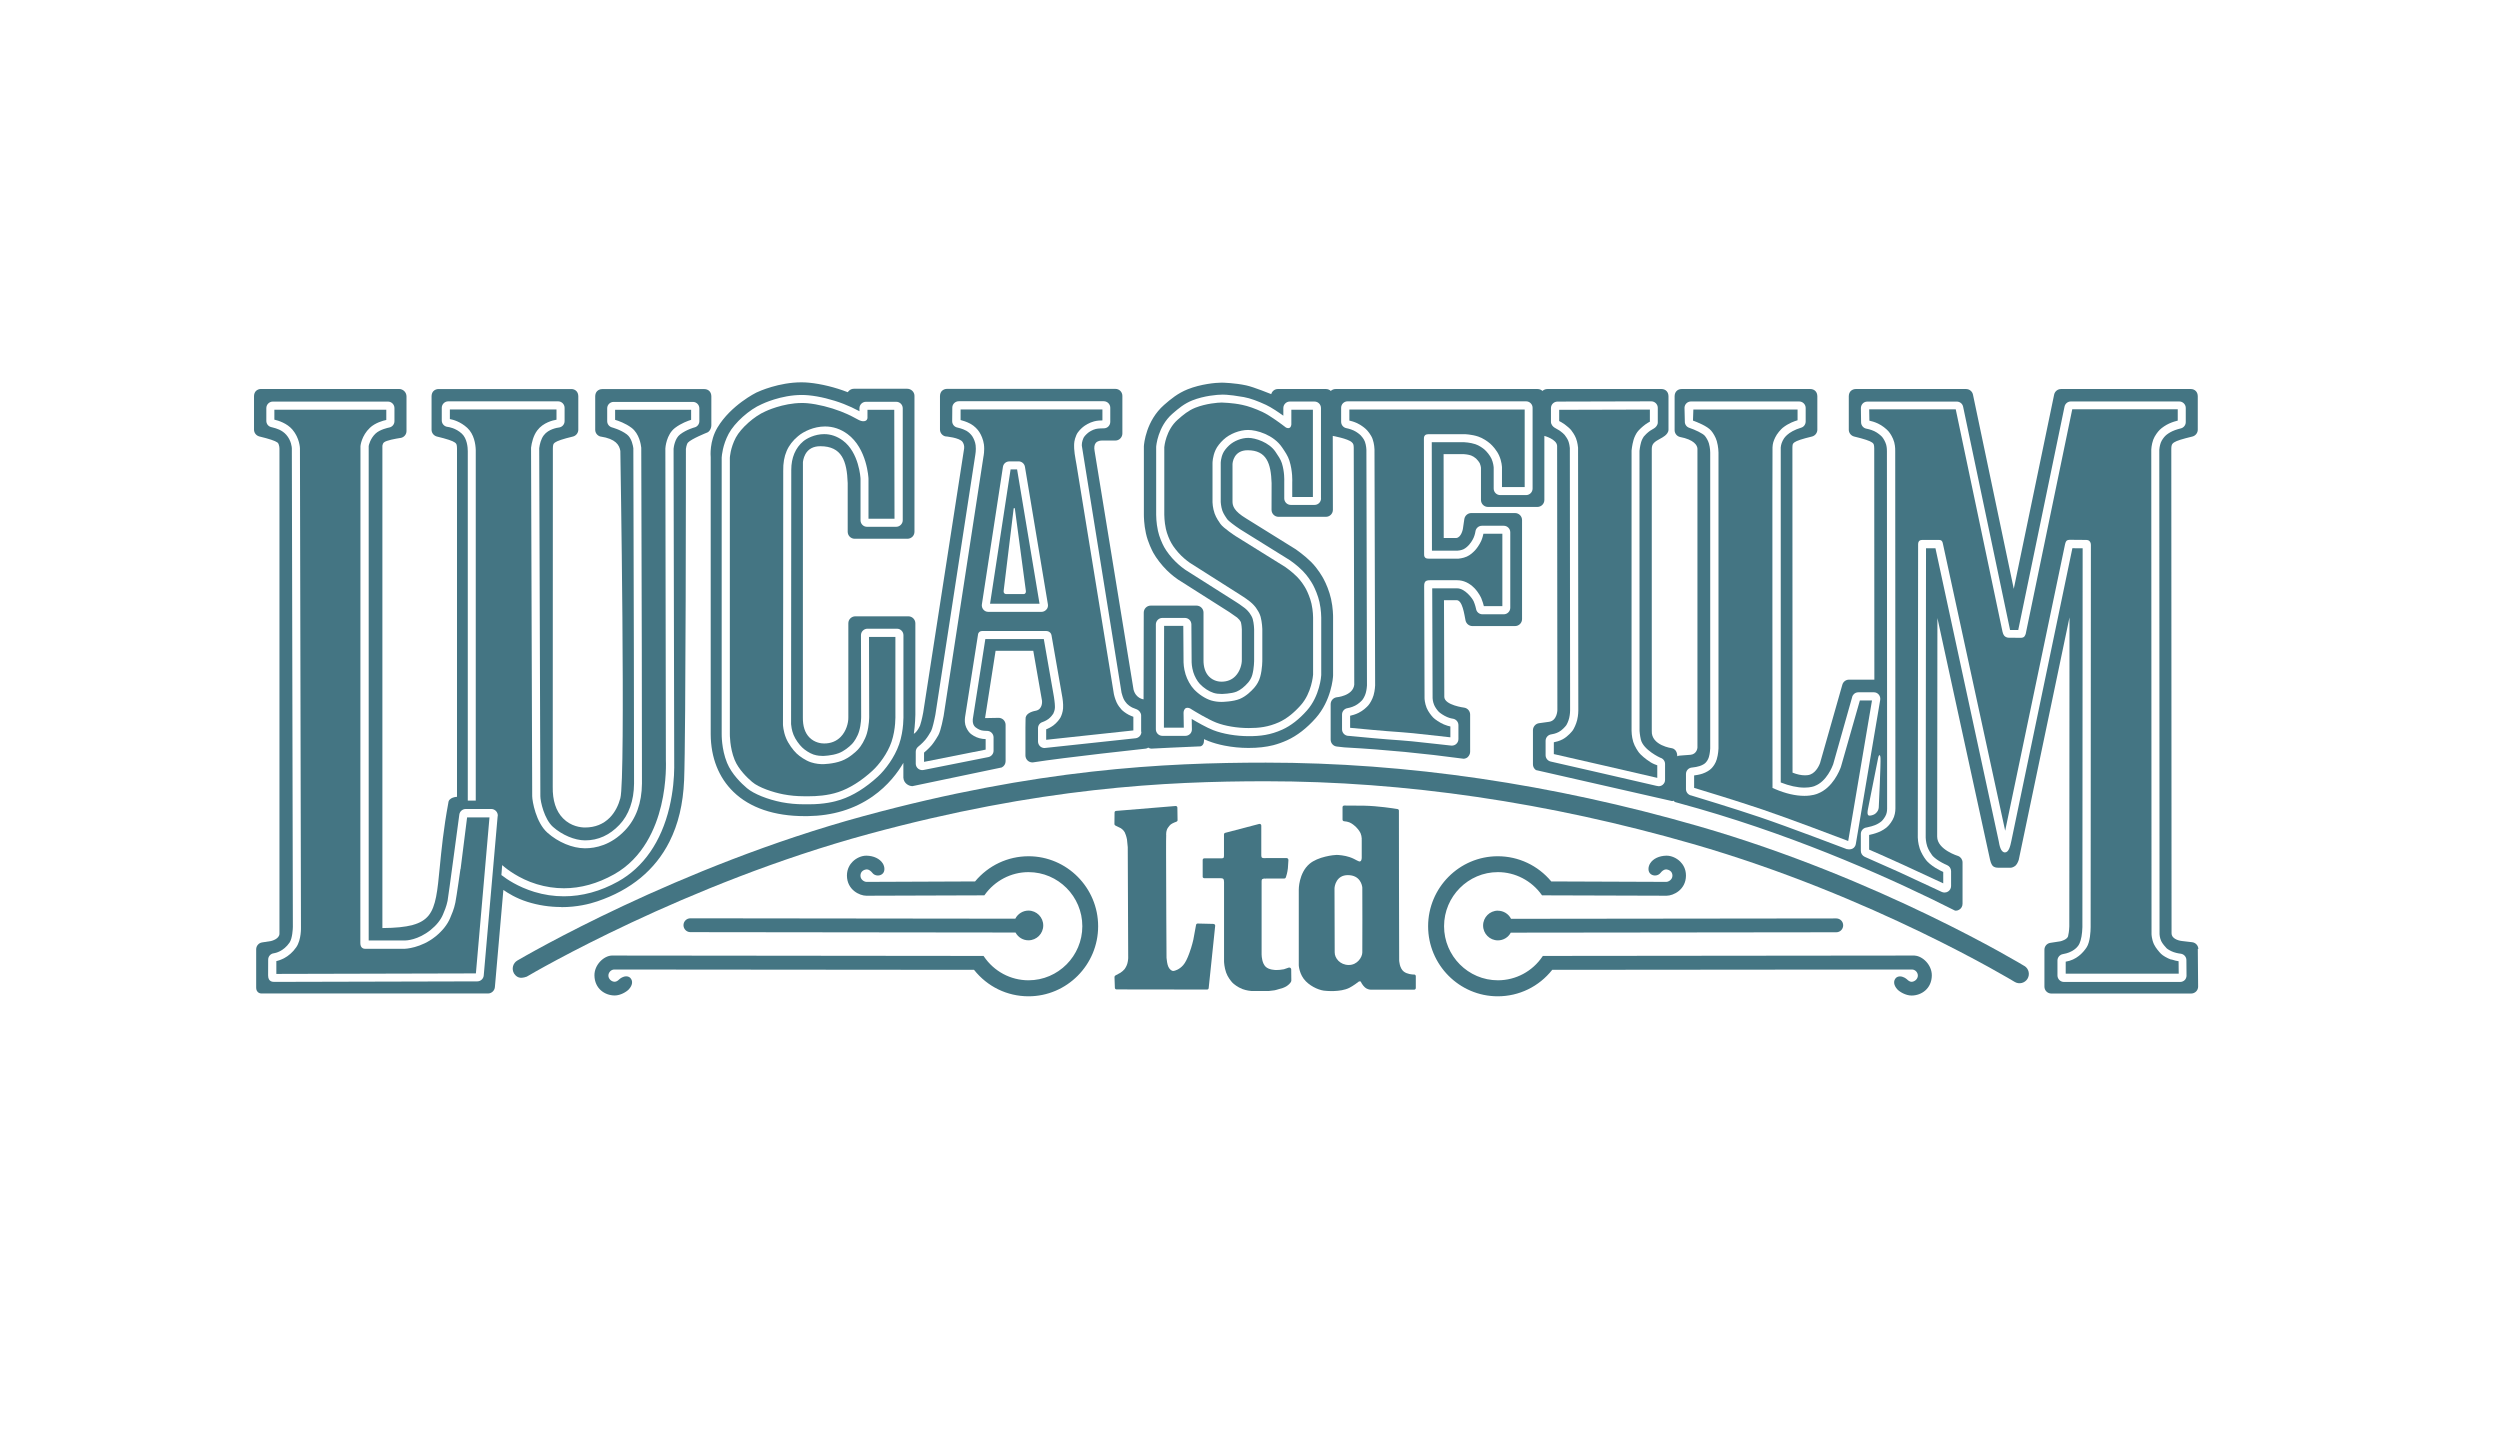
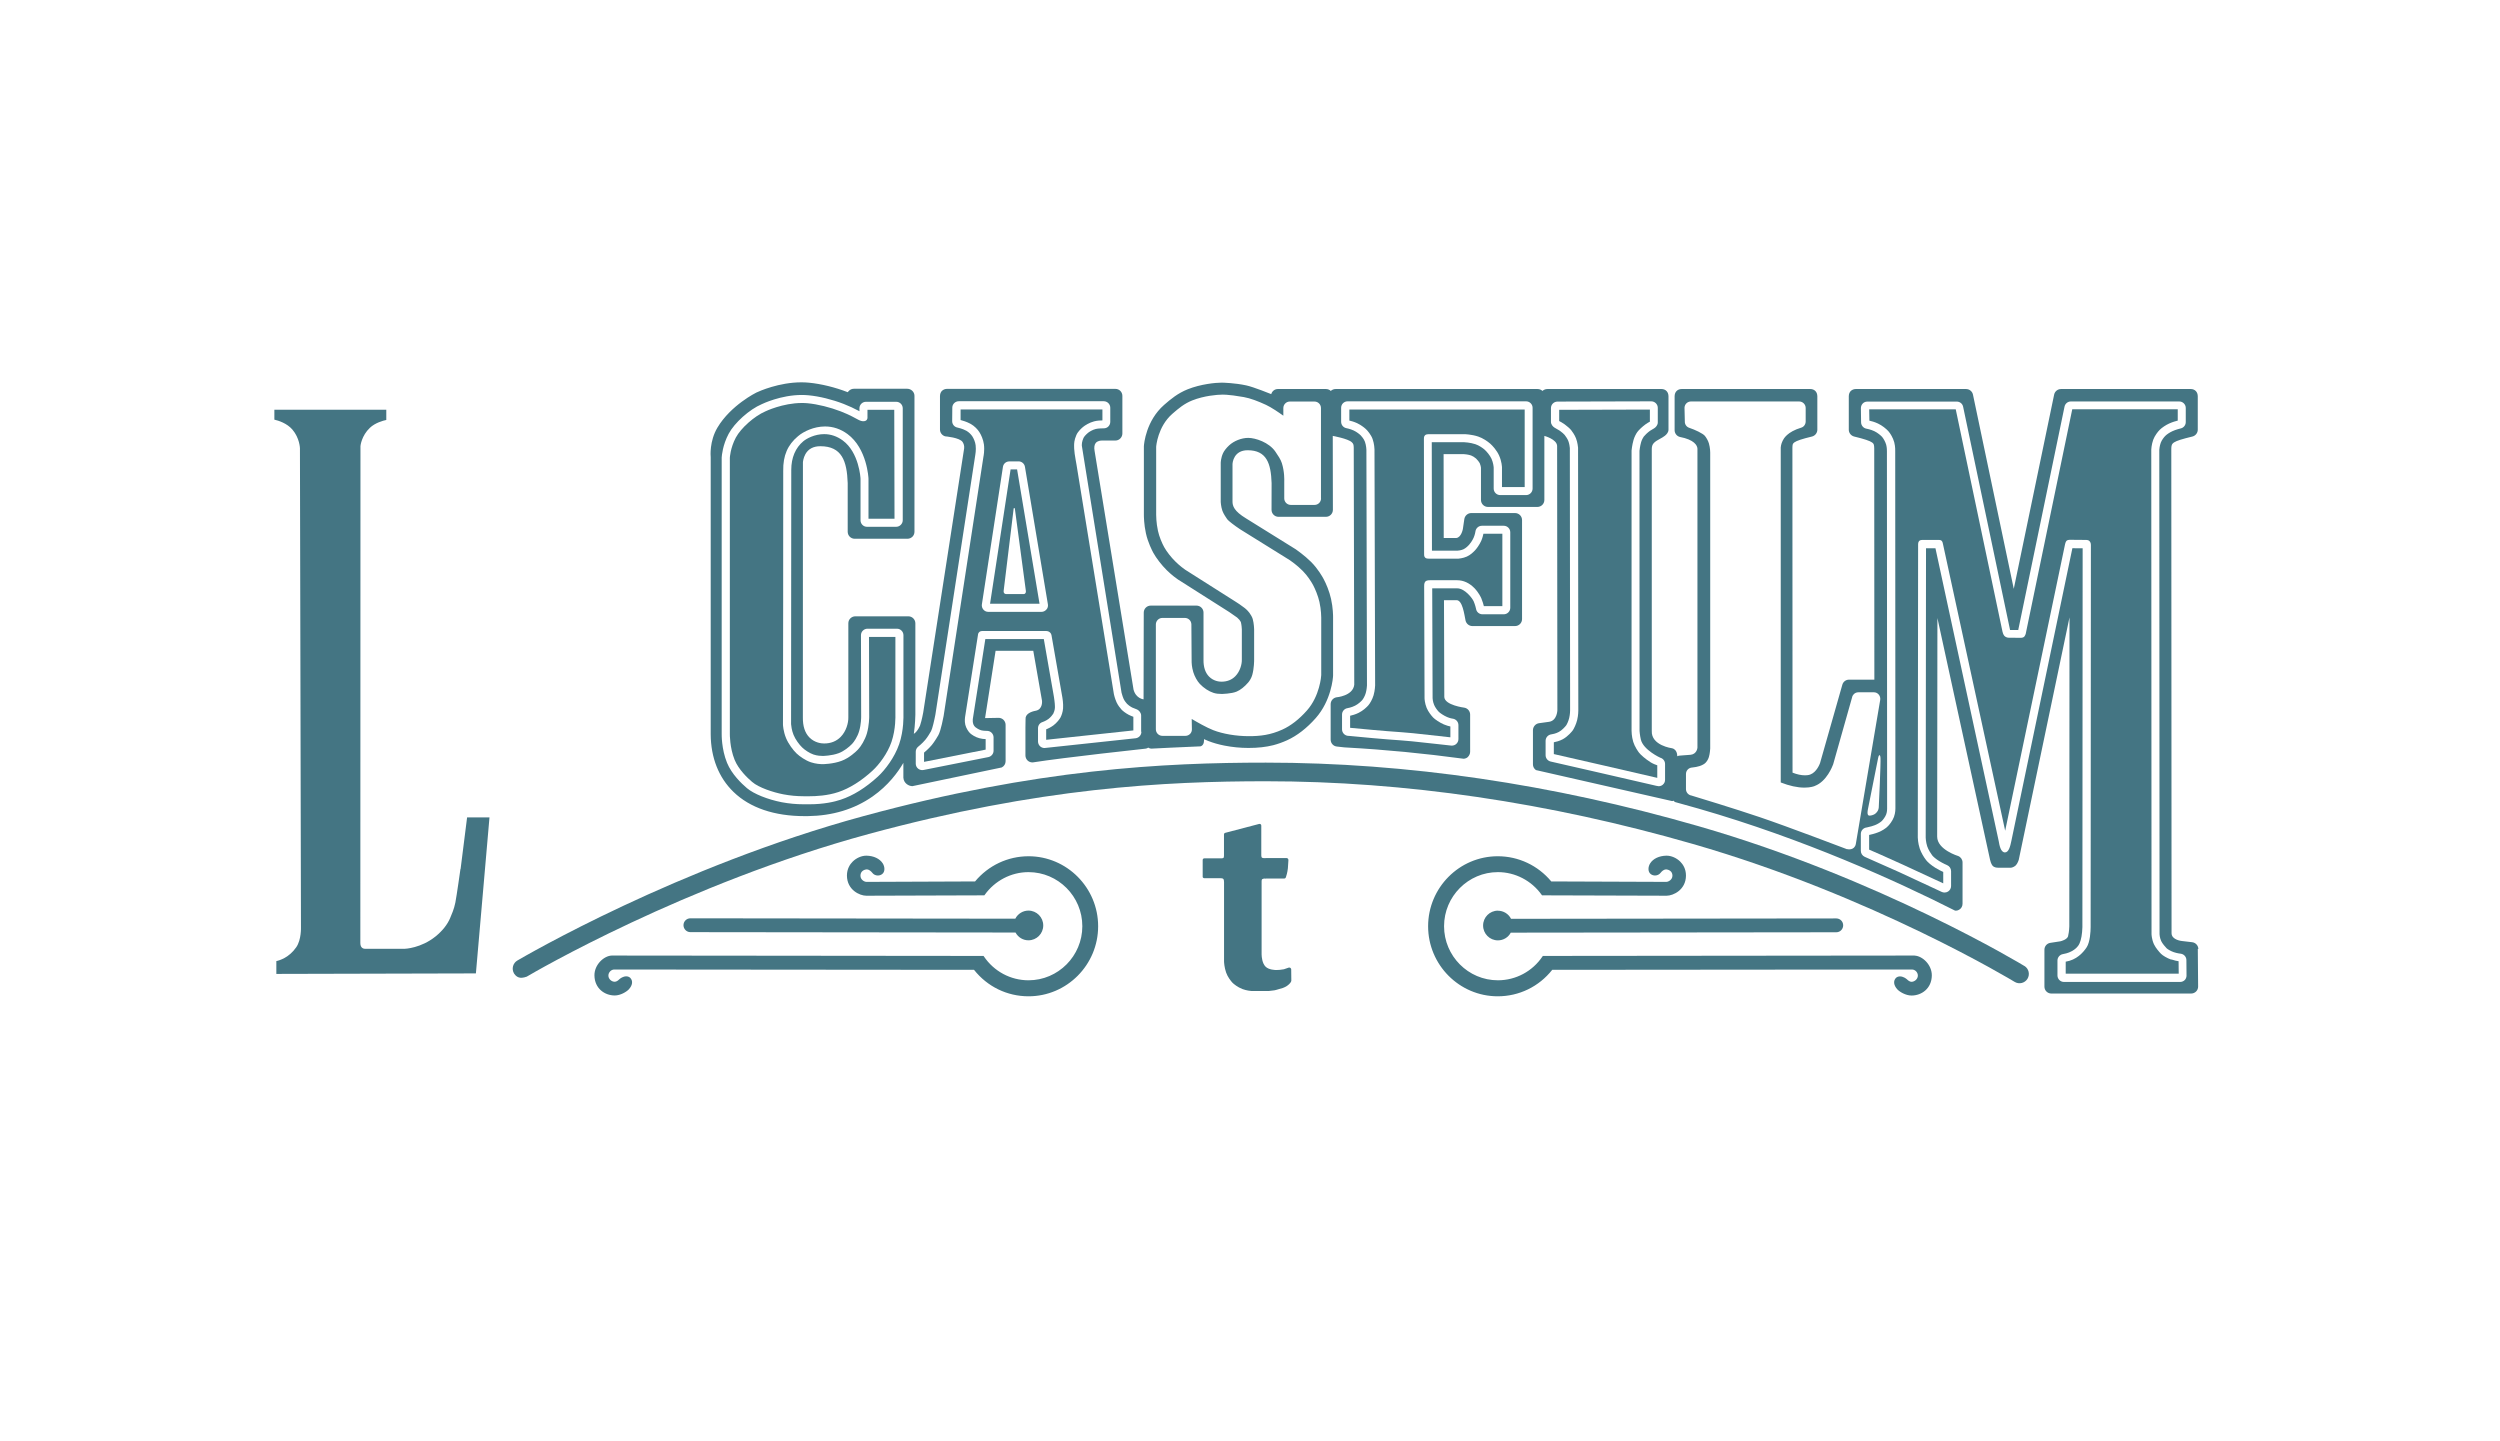
<svg xmlns="http://www.w3.org/2000/svg" viewBox="0 0 392 226">
  <defs>
    <style>.cls-1{fill:none;}.cls-2{fill:#447583;}</style>
  </defs>
  <g id="BACKGROUND">
    <rect class="cls-1" width="392" height="226" />
  </g>
  <g id="COLOR">
    <g id="_x31_495503_x5F_LG002">
-       <path class="cls-2" d="M88.02,142.24c2.44,0,4.41-.49,5.64-.91,5.27-1.78,9.08-4.93,11.31-9.35,1.39-2.76,2.14-5.91,2.3-9.65.28-6.85.28-51.29.28-51.95,0,0,.09-.72.32-.98.53-.58,2.92-1.54,2.92-1.54.47-.13.75-.7.75-1.19v-4.52c0-.32-.11-.63-.3-.82-.2-.21-.49-.32-.78-.32h-16.05c-.29,0-.58.12-.78.32-.19.19-.3.49-.3.82v5.24c0,.49.33.92.81,1.06h.02s.02,0,.02,0c2.37.36,2.94,1.33,3.09,2.26,0,0,.86,51.4,0,54.45,0,0,0,0,0,0,0,0,0,0,0,0-.28,1.06-.81,2.18-1.64,3.03-1.01,1.03-2.32,1.56-3.89,1.56-.62,0-2.19-.14-3.46-1.44-1.11-1.13-1.65-2.8-1.61-4.96h0c0-.42,0-9.56.02-50.82,0-1.31,0-2.24,0-2.24.02-.52.04-.7.32-.9.38-.27,1.21-.55,2.86-.95h0s0,0,0,0c.47-.13.81-.57.81-1.06v-5.24c0-.32-.11-.63-.3-.82-.2-.21-.49-.32-.78-.32h-20.85c-.29,0-.58.12-.78.32-.19.19-.3.49-.3.82v5.24c0,.49.33.92.81,1.06h0s0,0,0,0c1.65.4,2.48.68,2.86.95.28.2.3.38.32.9v54.65s-1.31.04-1.36.95c-.76,4.1-1.08,7.4-1.34,10.06-.36,3.72-.59,6.17-1.76,7.61-1.12,1.37-3.16,1.93-7.24,1.96v-75.63c.03-.21.1-.37.23-.51.4-.35,1.82-.58,2.59-.71h.05c.53-.1.91-.55.91-1.08v-5.43c0-.64-.52-1.17-1.17-1.17h-21.66c-.29,0-.58.12-.78.32-.19.19-.3.49-.3.82v5.24c0,.49.33.92.81,1.06h0s0,0,0,0c1.65.4,2.47.68,2.86.95.32.23.32.98.32.98,0,.29,0,75.34,0,76.03,0,.84-1.23,1.14-1.31,1.16,0,0-1.06.17-1.4.22-.52.07-.92.51-.94,1.05h0v5.95c0,.21,0,.53.25.78.23.23.52.23.68.23h35.41c.57,0,1.04-.44,1.09-1l1.33-15.24c.71.5,2.02,1.32,3.77,1.87,1.71.54,3.49.81,5.29.81ZM78.03,127.99l-2.18,24.96c-.04.52-.49.93-1.01.93l-31.78.08c-.27,0-1.02.02-1.02-1.02,0,0,.01-2.47.01-2.47,0-.52.39-.95.91-1,.24-.04,1.48-.28,2.44-1.67.45-.66.52-2.2.52-2.48l-.16-75.03c0-.12-.08-1.22-.87-2.11-.68-.77-1.55-1-2.13-1.15l-.27-.07c-.44-.12-.73-.51-.73-.97v-.43c0-.59,0-1.57,0-1.57,0-.27.11-.53.3-.72.19-.19.45-.3.72-.3h18.05c.56,0,1.02.46,1.02,1.02v2.05c0,.5-.36.92-.84,1-.14.03-1.42.29-2.12.94-.83.78-1.07,1.84-1.08,1.96,0,.1,0,25.71,0,47.51v30.02s4.82,0,5.67,0c.2,0,2.06-.05,4.05-1.66.92-.74,1.57-1.56,1.93-2.42l.04-.1c.13-.29.51-1.18.68-2.04.11-.55,1.82-13.38,1.84-13.51.06-.51.5-.89,1.01-.89h4.01c.28,0,.56.13.75.34.19.21.29.49.26.77ZM78.73,137.29l-.11-.08.12-1.56.37.31c.22.18,2.2,1.82,5.06,2.68,1.41.43,2.84.64,4.26.64,2.62,0,5.26-.73,7.85-2.18,4.58-2.56,6.55-7.28,7.39-10.79.91-3.8.74-7.07.74-7.11h0s-.08-48.88-.08-48.88h0s0,0,0,0c0-.09.14-2.18,1.52-3.23.96-.73,2.06-1.12,2.52-1.26v-1.57h-11.92v1.57c.48.14,1.63.53,2.59,1.26,1.19.91,1.46,2.61,1.51,3.11h0v.02c.06,15.68.13,51.14.11,52.64-.03,3.04-.92,5.51-2.65,7.33-2.21,2.33-4.63,2.82-6.27,2.82h-.05c-1.93-.01-4.17-.95-5.85-2.44-1.8-1.6-2.38-4.93-2.39-5.73l-.18-54.62h0s0-.02,0-.02c.1-.78.35-1.89.98-2.72.92-1.23,2.46-1.58,3.01-1.67v-1.61h-16.72v1.51c.5.09,1.66.4,2.73,1.38,1.07.99,1.3,2.54,1.33,3.47h0v54.98s-1.25,0-1.25,0v-54.81c0-.57-.11-1.97-.93-2.73-.97-.9-2.1-1.05-2.22-1.06-.53-.05-.93-.49-.93-1.01v-1.98c0-.56.46-1.02,1.02-1.02h17.22c.56,0,1.02.46,1.02,1.02v2.08c0,.53-.4.96-.92,1.01-.16.02-1.6.22-2.34,1.21-.45.59-.64,1.42-.72,2.02l.18,54.58c0,.84.62,3.59,1.97,4.8,1.44,1.28,3.41,2.11,5.02,2.12h.05c2.02,0,3.82-.82,5.35-2.43,1.48-1.56,2.28-3.79,2.3-6.47.01-1.47-.05-36.87-.11-52.59h0c-.05-.36-.25-1.58-1.01-2.16-1-.76-2.32-1.09-2.33-1.1-.45-.12-.76-.52-.76-.98v-2.01c0-.56.45-1.01,1.01-1.01h12.43c.56,0,1.01.46,1.01,1.01v2.01c0,.46-.31.87-.76.98-.01,0-1.26.33-2.26,1.1-.81.61-.99,1.95-1.02,2.24v1.15c.04,18.18.1,48.7.1,48.87-.01,1.45-.16,3.7-.76,6.24-1.28,5.37-4.06,9.38-8.04,11.6-2.77,1.54-5.63,2.32-8.5,2.32-1.57,0-3.12-.23-4.63-.69-2.62-.8-4.4-2.05-5.05-2.56Z" />
      <path class="cls-2" d="M344.7,148.82c0-.55-.42-1.02-.97-1.08l-1.61-.19s-1.62-.15-1.62-1.23l-.04-75.95c.03-.91.04-1.13,3.34-1.93h0s0,0,0,0c.47-.13.81-.57.81-1.06v-5.24c0-.32-.11-.63-.3-.82-.2-.21-.49-.32-.78-.32h-20.36c-.52,0-.97.36-1.08.87,0,0-4.69,22.56-6.33,30.46-1.65-7.84-6.35-30.22-6.4-30.46-.11-.51-.56-.87-1.08-.87h-17.31c-.29,0-.58.12-.78.32-.19.19-.3.49-.3.82v5.24c0,.49.33.92.81,1.06h0s0,0,0,0c1.65.4,2.48.68,2.86.95.28.2.3.38.32.9v.08c0,.58.02,32.56.02,36.2h-3.96c-.49-.01-.93.32-1.06.79-.03.12-3.4,11.94-3.5,12.3-.06.16-.53,1.41-1.52,1.78h-.01s-.01.01-.01.01c0,0-.28.12-.82.12-.59,0-1.25-.14-1.95-.42,0-3.69-.02-50.02-.02-50.78,0-.05,0-.09,0-.14.01-.51.03-.66.3-.86.38-.27,1.19-.54,2.8-.93h0s0,0,0,0c.47-.13.81-.57.81-1.06v-5.24c0-.32-.11-.63-.3-.82-.2-.21-.49-.32-.78-.32h-20.22c-.29,0-.58.11-.78.32-.19.19-.3.49-.3.82v5.31c0,.49.33.93.81,1.06h0s0,0,0,0c2.27.43,2.75,1.33,2.77,1.85v46.87c0,.13-.14,1.02-1.07,1.12l-1.71.13c-.13.01-.26.04-.39.1,0,0,.07-1.03-.8-1.25,0,0-3.31-.42-3.19-2.73v-44.23c.02-.8.37-1.07,1.44-1.65.08-.05,1.18-.55,1.18-1.34v-5.24c0-.32-.11-.63-.3-.82-.2-.21-.49-.32-.78-.32h-17.92c-.28,0-.56.11-.76.3-.2-.19-.47-.3-.76-.3h-31.68c-.28,0-.55.11-.75.3-.2-.19-.47-.3-.75-.3h-7.56c-.49,0-.9.34-1.03.8-.01,0-2.74-1.12-3.92-1.37-1.82-.39-3.59-.42-3.79-.43h-.07c-.94,0-3.26.22-5.32,1.04-1.54.62-2.64,1.52-3.71,2.46-2.81,2.47-3.14,6.07-3.16,6.48h0v10.73c0,.24.01,1.51.32,2.91.31,1.43.97,2.7,1.16,3.06.47.85,1.3,1.93,2.12,2.74.79.78,1.57,1.33,1.79,1.48l.07.04h.02s0,.01,0,.01c.33.21,7.79,4.94,7.92,5.03.06.04.75.52,1.22.85l.36.36.02.03c.17.24.21.33.21.34.1.38.15.94.15,1.13,0,.07,0,3.13,0,4.73h0c.02.76-.29,1.86-1.01,2.6-.56.58-1.3.87-2.19.87-.35,0-1.23-.08-1.94-.8-.6-.61-.89-1.51-.87-2.66h0c0-.71,0-7.31,0-7.38,0-.6-.5-1.09-1.1-1.09h-7.17c-.61,0-1.1.49-1.1,1.1l-.03,13.6s-1.19-.11-1.57-1.52c-.34-2.13-6-36.79-6.11-37.44-.1-.56-.03-.98.19-1.25.28-.33.77-.37.96-.37.05,0,2.1,0,2.11,0,.28,0,.55-.11.75-.3.22-.21.35-.5.35-.8v-5.9c0-.61-.48-1.1-1.09-1.1h-26.43c-.29,0-.58.12-.78.32-.19.19-.3.49-.3.82v5.24c0,.49.33.92.81,1.06,0,0,2.33.19,2.75.91.16.27.27.54.23.97l-6.42,41.43c-.18.99-.43,1.89-.49,2.02,0,0-.37.94-.98,1.32.21-1.42.24-2.93.24-3.01v-14.32c0-.6-.49-1.1-1.1-1.1h-8.31c-.3,0-.57.12-.78.32-.21.21-.32.48-.32.78v14.74c.02.9-.34,2.19-1.2,3.07-.67.68-1.54,1.03-2.6,1.03-.41,0-1.46-.09-2.3-.94-.71-.72-1.05-1.78-1.03-3.15h0c0-.64.01-39.98.01-39.98,0-.07.05-.69.39-1.3.46-.82,1.25-1.24,2.34-1.24,3.37,0,4.17,2.31,4.29,5.78v.08s0,7.55,0,7.55c0,.61.49,1.1,1.1,1.1h8.27c.29,0,.57-.12.78-.32.21-.21.32-.49.32-.78v-21.32c0-.6-.52-1.1-1.13-1.1h-8.38c-.62,0-.95.54-.95.54h0c-1.97-.77-4.18-1.31-6.06-1.49-.39-.04-.79-.06-1.19-.06-3.54,0-6.62,1.39-7.07,1.6,0,0-4.02,1.97-6.12,5.51-1.26,2.13-1.07,4.45-1.05,4.64v43.4s0,.04,0,.04c.02,3.66,1.25,6.78,3.57,9.03,2.56,2.49,6.41,3.8,11.13,3.8.09,0,.49,0,.52,0,3.89-.05,7.31-1.09,10.16-3.08,2.47-1.73,3.99-3.82,4.83-5.27v2.33c.07.91.88,1.32,1.42,1.32.05,0,14-2.93,14-2.93.38-.19.61-.56.61-.98v-5.7c0-.29-.12-.58-.33-.79-.21-.2-.48-.31-.76-.31-.01,0-2.05.05-2.13.04.16-1.05,1.65-10.55,1.65-10.55h5.91c.29,1.63,1.31,7.5,1.37,7.83,0,0,.16,1.36-1,1.57-.72.13-1.66.5-1.58,1.34l-.02,1.31v4.35c0,.31.13.61.36.82.2.18.45.27.72.28h.06c5.01-.79,17.7-2.16,17.7-2.16.16-.02.3-.07.41-.16.19.1.33.16.47.16,0,0,5.44-.28,7.72-.36,0,0,.56-.09.56-.91,0,0,0-.09,0-.22.27.13.5.22.7.3.74.29,1.58.53,2.49.71,1.21.24,2.52.37,3.77.37,1.51,0,2.75-.14,3.9-.43.72-.19,1.43-.44,2.16-.77,1.58-.72,3.09-1.89,4.5-3.48,2.42-2.73,2.72-6.29,2.72-6.7,0-.2,0-9.14,0-9.14,0-.14,0-1.43-.32-2.85-.26-1.18-.77-2.39-1.17-3.13-.19-.35-.88-1.59-1.96-2.67-1.03-1.03-2.39-1.97-2.39-1.97t-7.8-4.85c-1.89-1.14-2.14-1.96-2.13-2.68v-5.81c0-.26.19-2.2,2.37-2.2,2.98,0,3.66,2.06,3.76,5.15,0,.33-.01,4.04-.01,4.19,0,.61.49,1.1,1.1,1.1h7.42c.61,0,1.1-.49,1.1-1.1l-.02-11.59s2.38.43,2.98.99c.25.24.3.36.31.89l.08,37.14c-.21,1.77-2.79,1.97-2.79,1.97-.52.09-.91.54-.91,1.08v5.55c0,.57.42,1.04.98,1.09l1.16.13.32.02c6.15.34,12.11.92,18.36,1.76,0,0,.38.03.69-.27.22-.22.36-.51.36-.82v-5.83c0-.55-.4-1.01-.94-1.09,0,0-3.02-.38-3.11-1.65,0-.43-.05-15.2-.05-15.2.79,0,1.8,0,1.95,0,.96-.03,1.23,2.24,1.43,3.19.11.5.56.87,1.07.87h6.69c.61,0,1.1-.49,1.1-1.09v-15.53c0-.61-.49-1.1-1.1-1.1h-6.86c-.54,0-1.01.41-1.09.94l-.23,1.57s-.24,1.31-1.02,1.4h-1.98c0-3.69-.02-11.44-.02-13.15h3.16c.2.01.7.06,1.15.21.19.06.57.29.78.48.15.13.49.55.59.76.12.28.17.57.18.69v5.04c0,.61.49,1.1,1.1,1.1h7.74c.61,0,1.1-.49,1.1-1.1v-10.04s1.96.52,2,1.57v.06c0,.45.04,41.34.04,41.37,0,0-.02,1.63-1.29,1.83l-1.59.22c-.53.07-.94.54-.95,1.08v5.36c-.01.36.17.7.47.91,0,0,21.32,4.86,21.34,4.86.09,0,.17-.02.24-.06.06.09.14.16.23.21l.06.02c1.31.36,2.5.69,3.65,1.02,16.48,4.75,30.93,11.3,40.14,15.96,0,0,.26.14.72-.13.33-.19.51-.55.51-.93v-6.46c0-.44-.26-.84-.67-1.01,0,0-3.31-.99-3.31-3.05s.02-22.77.04-34.27c2.39,10.98,8.19,37.58,8.25,37.88.02.11.16.68.4.96.22.26.61.31.89.31.04,0,1.99,0,1.99,0,.04,0,.43-.06.74-.35.29-.27.48-.87.48-.87,0,0,5.65-27,7.96-38.03,0,13.87-.03,47.94-.03,48.46-.02.66-.13,1.32-.2,1.56-.17.5-1.06.74-1.21.77h0c-.1.01-.42.06-1.56.24-.54.08-.93.54-.93,1.08v5.77c-.01.61.48,1.1,1.09,1.1h21.91c.29,0,.58-.12.78-.32.21-.21.32-.48.32-.77t-.05-5.91ZM140.97,116.73c-.69,2.01-2.16,3.98-3.32,5.04-1.92,1.76-3.88,2.98-5.82,3.62-.98.33-2.63.72-4.93.72,0,0-.69,0-.9,0-1.15,0-2.3-.11-3.42-.32-2.21-.43-4.4-1.31-5.46-2.21-.85-.72-2.39-2.19-3.12-3.97-.89-2.18-.84-4.5-.84-4.52v-43.35s0,0,0,0h0c.02-.31.15-1.95,1.09-3.72.92-1.73,3.25-3.82,5.2-4.65.12-.06,3-1.44,6.27-1.44.35,0,.7.02,1.04.05,1.72.16,3.74.66,5.54,1.36.82.32,1.64.7,2.46,1.14v-.46c0-.56.46-1.02,1.02-1.02h4.75c.56,0,1.01.45,1.02,1.01v17.57c0,.27-.12.53-.31.72-.19.19-.45.3-.72.3h-4.58c-.56,0-1.01-.46-1.01-1.02v-6.49c0-.17-.23-4.15-2.79-6.03-.89-.65-1.87-.99-2.91-.99-1.51,0-2.76.7-3.26,1.11-1.24,1.03-1.9,2.58-1.9,4.5l-.03,39.87c.02.22.09.95.39,1.68.29.72.9,1.54,1.35,1.97.4.39,1.15.9,1.78,1.11.6.2,1.17.22,1.47.22.01,0,1.39-.02,2.49-.44.8-.3,1.6-.94,2.09-1.45.29-.3.85-1.11,1.11-2.02.31-1.05.31-2.17.31-2.22l-.03-12.8c0-.27.1-.53.3-.72.19-.19.45-.3.72-.3h4.62c.56,0,1.02.46,1.02,1.02v12.48c0,.1.09,2.39-.68,4.63ZM178.97,114.75c0,.52-.39.95-.91,1.01,0,0-14.24,1.53-14.28,1.53-.25,0-.49-.09-.68-.26-.21-.19-.34-.47-.34-.76v-2.09c0-.44.28-.83.7-.96,0,0,.49-.16.93-.48.34-.25.69-.7.76-.83.09-.17.24-.56.26-.93,0-.09,0-.19,0-.28,0-.43-.15-1.41-.15-1.41l-.16-.92-.51-2.89c-.36-2.07-.76-4.33-.92-5.28h-9.17s-.59,3.79-.59,3.79l-.07.46c-.54,3.44-1.28,8.15-1.29,8.2,0,0-.18.91.4,1.38.11.09.52.38.91.48.33.09.91.09.91.09.26,0,.51.1.7.28.2.19.32.46.32.73v2.1c0,.48-.34.9-.82,1l-10.16,2.02c-.07.01-.13.02-.2.02-.24,0-.46-.08-.65-.23-.24-.19-.37-.48-.37-.78v-1.87c0-.31.14-.6.39-.8,0,0,.61-.48,1.1-1.06.38-.45.71-1.03.91-1.37.2-.35.52-1.74.68-2.6.35-2.25,6.25-40.7,6.26-40.74,0,0,.14-.73.05-1.48-.06-.52-.31-1.09-.53-1.42-.18-.27-.53-.64-.93-.86-.62-.34-1.32-.48-1.39-.5-.49-.09-.83-.51-.83-1.01l.02-2.11c0-.56.46-1.01,1.02-1.01h22.73c.56,0,1.02.46,1.02,1.02v2.22c0,.28-.12.55-.32.74-.19.18-.44.27-.7.27-.02,0-.88,0-1.25.1-.54.13-1.05.47-1.21.6-.38.32-.62.6-.72.81-.25.58-.26.9-.26,1.21,0,0,6.18,38.38,6.22,38.69,0,0,0,.01,0,.02.12.48.25.8.33.99.16.35.44.66.54.78.11.12.43.38.81.58l.7.28c.41.17.7.57.7.97v2.54ZM207.14,78.15c0,.56-.45,1.02-1.01,1.02h-3.74c-.56,0-1.02-.46-1.02-1.02v-2.61c.01-.25.05-1.59-.38-2.93-.18-.57-.6-1.19-1.01-1.79-1-1.47-3.14-2.16-4.26-2.16-1.04,0-2.24.47-3,1.18-.43.4-.78.85-.95,1.22-.35.77-.36,1.51-.36,1.51v6.15s.03.69.26,1.37c.18.5.6,1.1.76,1.33.17.24,1.11.97,2.02,1.57l1.85,1.15c2.21,1.38,5.92,3.68,5.95,3.7.11.08,1.13.77,2.03,1.69.71.72,1.3,1.62,1.62,2.22.32.6.77,1.66.99,2.64.28,1.25.28,2.43.28,2.44v9.02s0,0,0,0h0c0,.14-.22,3.27-2.24,5.55-1.23,1.39-2.53,2.4-3.86,3-1.88.85-3.46,1.03-5.26,1.03-1.97,0-4.05-.35-5.57-.94-1.06-.41-2.57-1.28-3.38-1.76.01.69.03,1.63.03,1.64,0,.27-.1.52-.29.71-.19.19-.45.3-.72.3h-3.62c-.27,0-.53-.11-.72-.3-.19-.19-.3-.45-.3-.72v-16.45c0-.56.46-1.02,1.02-1.02h3.53c.56,0,1.01.45,1.02,1.01l.04,5.96s.01.71.26,1.53c.21.68.61,1.4,1.02,1.84.6.64,1.42,1.18,2.15,1.41.37.12.78.17,1.27.17.01,0,1.54-.02,2.36-.37.59-.25,1.23-.75,1.83-1.45.21-.25.49-.69.62-1.17.29-1.04.29-2.25.29-2.38v-4.78s-.02-.89-.22-1.6c-.1-.36-.35-.72-.48-.91l-.04-.06c-.09-.13-.35-.44-.72-.74-.54-.43-1.2-.85-1.39-.97-.33-.21-7.93-5.03-7.96-5.05-.13-.09-.84-.59-1.52-1.27-.7-.68-1.39-1.58-1.78-2.28-.33-.61-.77-1.61-.97-2.55-.28-1.26-.28-2.45-.28-2.5v-10.65s0,0,0,0h0c0-.13.25-3.18,2.52-5.18.98-.86,1.89-1.62,3.15-2.12,1.86-.74,3.96-.9,4.61-.9h0s.86-.08,3.46.38c1.05.19,2.22.64,3.48,1.22.85.4,1.98,1.17,2.72,1.7v-1.2c0-.56.46-1.02,1.01-1.02h3.88c.56,0,1.01.46,1.01,1.02v14.18ZM240.31,76.61c0,.56-.46,1.02-1.02,1.02h-4.06c-.56,0-1.02-.46-1.02-1.02v-3.29s0,0,0,0h0c-.01-.17-.07-.77-.34-1.38-.25-.55-.78-1.17-1.09-1.44-.26-.23-.86-.66-1.44-.85-.85-.28-1.74-.31-1.75-.31h-5.09c0,1.97.02,14.89.03,17h4.04c.1,0,.53-.05.89-.21.38-.17.76-.56.88-.69.15-.16.53-.67.73-1.14.21-.48.28-.97.28-.98.07-.5.5-.88,1.01-.88h3.43c.56,0,1.02.46,1.02,1.02v11.84c0,.56-.46,1.02-1.02,1.02h-3.35c-.48,0-.9-.34-.99-.81h0s0-.02,0-.02h0c-.02-.12-.16-.68-.37-1.18-.21-.5-1.39-2.06-2.61-2.06h-3.9c0,2.86.06,17.22.06,17.22,0,.02.02.54.24,1.06.15.38.53.88.74,1.09.18.18.77.59,1.29.81.46.2.89.26.9.26.5.07.88.5.88,1.01v2.19c0,.29-.12.56-.34.76-.19.17-.43.26-.68.26-.03,0-.07,0-.1,0l-2.26-.25c-3.89-.43-4.59-.5-5.63-.57-2.38-.15-6.55-.54-8.23-.71h-.09c-.52-.06-.92-.49-.92-1.02v-2.32c0-.5.36-.92.85-1,0,0,.63-.1,1.19-.39.47-.23.94-.66,1.12-.87.15-.17.43-.64.56-1.11.15-.52.18-1.07.19-1.19,0-.57-.09-36.96-.09-36.96,0,0-.02-.67-.23-1.25-.16-.45-.53-.86-.64-.98-.17-.18-.63-.56-1.13-.79-.54-.25-1.12-.36-1.13-.36-.48-.09-.83-.51-.83-1v-2.19c0-.27.1-.53.29-.72.19-.19.45-.3.72-.3h27.99c.56,0,1.02.46,1.02,1.01v12.65ZM260.71,123.06c-.18.14-.4.22-.63.22-.12,0-.63-.12-.78-.16-1.46-.36-16.01-3.67-16.15-3.71-.46-.1-.8-.52-.8-.99v-2.26c0-.51.38-.94.88-1.01.16-.02.72-.12,1.19-.38.49-.26.94-.76,1.14-1.01.09-.12.36-.62.49-1.18.14-.58.14-1.17.14-1.18v-2.83c-.01-10.28-.04-37.52-.04-38.32h0c-.02-.2-.08-.7-.24-1.11-.15-.38-.43-.75-.58-.95l-.02-.02c-.09-.11-.39-.39-.73-.63l-.82-.48c-.27-.16-.57-.51-.57-.91v-2.16c0-.56.45-1.01,1.01-1.02l14.72-.04h0c.27,0,.53.11.72.3s.3.45.3.72v2.3c0,.39-.3.75-.57.91l-.65.39c-.4.29-.83.71-.98.91-.11.15-.31.52-.41.86-.18.62-.25,1.29-.26,1.37,0,1.01.01,43.92.01,43.92,0,.03.05.7.2,1.34.39,1.65,3.04,2.86,3.05,2.86.44.12.75.52.75.98v2.47c.01.31-.13.61-.38.8ZM289.62,133.16c-.08-.03-9.31-3.55-13.66-5.02-4.02-1.36-9.74-3.1-10.84-3.43h-.04c-.43-.14-.72-.53-.72-.98v-2.37c0-.53.41-.97.94-1.01h.02c.44-.04.87-.13,1.21-.24.46-.15.8-.39.91-.52.17-.18.39-.48.51-.88.16-.53.2-1.17.21-1.35h0v-46.41s0-.74-.21-1.44c-.13-.44-.41-.9-.63-1.17-.32-.38-1.52-.95-2.45-1.26-.43-.14-.71-.55-.69-1l-.05-2.15c.02-.55.46-.98,1.02-.98h16.96c.56,0,1.02.46,1.02,1.02v2.12c0,.44-.28.84-.68.96-2.24.68-2.76,1.72-2.93,2.06-.26.52-.3,1.01-.3,1.06,0,7.49,0,27.09,0,38.8,0,7.06,0,12.85,0,13.72,1.35.53,2.6.81,3.72.81,1.02,0,1.56-.24,1.57-.24l.04-.02c1.88-.7,2.78-3.1,2.89-3.39.1-.34,2.98-10.54,3.01-10.65h0s0-.01,0-.01c.01-.03.25-.64.96-.64.6,0,2.41,0,2.41,0,.3,0,.58.13.77.36.19.23.27.53.23.82l-3.83,22.63c-.22,1.01-1.25.82-1.36.78ZM294.59,126.61c-.02.35-.19.67-.49.93-.35.31-.84.35-.96.35-.2,0-.45-.12-.22-1.15.22-1.03,1.57-7.88,1.57-7.88.04-.33.31-.81.37-.03.06.78-.25,7.45-.27,7.78ZM342.57,153.67c-.19.19-.45.3-.72.3h-18.22c-.56,0-1.02-.46-1.02-1.02v-2.34c0-.5.37-.93.87-1.01.08-.01.84-.14,1.42-.48.43-.25.9-.59,1.17-1.19.26-.57.42-1.48.45-2.55,0-.04.04-54.18.04-59.41-.46,0-1.16,0-1.61-.01-.68,3.27-9.47,45.43-9.56,45.86-.19.96-.44,1.84-1.02,1.84-.66-.02-.86-1.11-.97-1.77-.05-.23-9.05-41.91-9.92-45.92h-1.48l-.05,45.38s.02.69.24,1.36c.18.54.58,1.14.78,1.41.15.2.6.59,1.09.89.6.37,1.23.64,1.24.64.38.16.63.53.63.94v2.34c0,.35-.18.67-.47.86-.16.1-.35.16-.55.16-.15,0-.29-.03-.43-.09l-6.64-3.09-5.45-2.42c-.37-.17-.61-.53-.61-.93v-2.66c0-.49.35-.91.83-1,0,0,.02,0,.04,0,.65-.13,1.09-.28,1.35-.38.44-.17.84-.44,1.05-.63.2-.19.55-.64.7-1.04.15-.39.15-.81.15-.89v-3.29c-.03-46.45-.03-52.74-.03-52.76,0-.09.01-.56-.11-1.02-.13-.48-.43-.99-.65-1.25-.2-.22-.69-.64-1.21-.89-.59-.28-1.22-.39-1.23-.39-.48-.08-.84-.5-.85-.99l-.03-2.23c0-.27.1-.53.29-.73.19-.2.45-.3.73-.3h14.02c.48,0,.9.34.99.81,6.5,30.9,7.28,34.62,7.36,35,.35,0,.91,0,1.28.01.59-2.85,7.22-34.82,7.26-35.03.1-.47.51-.81.99-.81h17c.56,0,1.02.46,1.02,1.02v2.22c0,.48-.34.89-.8.99-.16.04-.74.18-1.29.43-.46.21-.89.51-1.1.72-.24.23-.57.67-.73,1.09-.18.49-.22,1-.23,1.11,0,1.1.04,75.38.04,75.95,0,0,.01.53.26,1.08.18.39.66.94.85,1.13.14.14.62.44,1.12.61.52.18,1.07.24,1.08.24.51.06.9.49.9,1q.02,2.43.02,2.43c0,.27-.1.52-.29.72Z" />
      <path class="cls-2" d="M161.28,134.26c-3.25,0-6.3,1.44-8.39,3.95l-17.02.07c-.34,0-.96-.34-.95-.98,0-.68.55-.96,1.02-.98.34.02.65.3.84.54.2.27.52.42.87.42.25,0,.49-.08.68-.23.48-.37.42-1.15.08-1.68-.47-.73-1.42-1.18-2.54-1.2h-.04c-.74,0-1.56.36-2.14.94-.41.41-.89,1.12-.89,2.18.01,2.24,1.99,3.16,3.04,3.16.01,0,.03,0,.04,0h0c.08,0,17.5-.06,18.38-.06h.09l.05-.07c1.59-2.23,4.15-3.57,6.87-3.57,4.65,0,8.44,3.81,8.44,8.48s-3.79,8.48-8.44,8.48c-2.81,0-5.42-1.4-7-3.75l-.05-.07h-.09l-58.21-.06c-1.25.05-2.73,1.45-2.71,3.12.03,2.05,1.61,3.13,3.16,3.14h.02c.91,0,1.86-.58,2.22-.97.58-.64.67-1.32.21-1.8h0s0,0,0,0c-.18-.16-.39-.23-.63-.23-.48,0-.92.31-1.09.47-.18.18-.43.38-.72.38-.53-.01-.99-.47-.98-.98,0-.5.44-.94.92-.94h0s54.45.05,56.41.05c2.09,2.64,5.2,4.15,8.54,4.15,6.02,0,10.92-4.93,10.92-10.98s-4.9-10.98-10.92-10.98Z" />
      <path class="cls-2" d="M300.22,149.83l-58.21.06h-.09l-.05.07c-1.57,2.35-4.19,3.75-7,3.75-4.65,0-8.44-3.81-8.44-8.48s3.79-8.48,8.44-8.48c2.71,0,5.28,1.33,6.87,3.57l.05.07h.08c.87,0,19.34.06,19.41.06.01,0,.02,0,.04,0,1.06,0,3.03-.93,3.04-3.16,0-1.06-.48-1.77-.89-2.18-.58-.58-1.4-.94-2.14-.94h-.04c-1.13.02-2.08.47-2.54,1.2-.34.53-.4,1.31.08,1.68.19.15.43.23.68.23.35,0,.67-.16.87-.42.19-.25.5-.52.84-.54.47.03,1.02.3,1.02.98,0,.63-.61.97-.96.98l-18.04-.07c-2.09-2.51-5.14-3.95-8.39-3.95-6.02,0-10.92,4.93-10.92,10.98s4.9,10.98,10.92,10.98c3.34,0,6.45-1.51,8.54-4.15,1.96,0,56.34-.05,56.34-.05.02,0,.04,0,.07,0h0c.49,0,.92.44.92.95,0,.51-.46.96-.99.98-.28,0-.54-.22-.71-.38-.17-.16-.62-.47-1.1-.47-.24,0-.46.08-.63.23h0s0,0,0,0c-.45.47-.37,1.16.21,1.8.36.39,1.32.97,2.23.97h.02c1.55-.01,3.13-1.09,3.16-3.14.02-1.67-1.46-3.07-2.7-3.12Z" />
      <path class="cls-2" d="M234.87,142.79c-1.28,0-2.32,1.04-2.32,2.33s1.04,2.33,2.32,2.33c.85,0,1.62-.46,2.02-1.21l51.04-.06c.6,0,1.08-.49,1.08-1.09s-.48-1.08-1.08-1.08l-51,.06c-.39-.78-1.19-1.27-2.06-1.27Z" />
      <path class="cls-2" d="M159.24,146.23c.41.75,1.17,1.21,2.02,1.21,1.28,0,2.32-1.04,2.32-2.33s-1.04-2.33-2.32-2.33c-.87,0-1.67.5-2.06,1.27l-50.95-.06c-.6,0-1.08.49-1.08,1.08s.48,1.09,1.08,1.09l50.99.06Z" />
      <path class="cls-2" d="M317.43,151.47c-.23-.14-22.63-13.73-51.15-21.94-22.93-6.61-45.74-9.95-67.79-9.95-15.95,0-35.91.99-63.04,8.37-29.13,7.92-53.31,22.07-54.33,22.66-.7.41-.93,1.31-.53,2.01,0,0,.31.57.89.67.44.11,1.11-.15,1.11-.15,1.01-.6,24.87-14.55,53.62-22.37,26.8-7.28,46.52-8.27,62.28-8.27,21.78,0,44.31,3.31,66.98,9.84,28.15,8.11,50.21,21.49,50.43,21.62.69.42,1.59.2,2.01-.49.42-.69.2-1.59-.48-2.01Z" />
-       <path class="cls-2" d="M190.3,144.87l-2.5-.06c-.13,0-.24.09-.26.22l-.42,2.29c-.21.94-.52,1.84-.62,2.1-.32.9-.65,1.55-.98,1.92-.59.68-1.33.91-1.57.91-.19,0-.54-.2-.75-.65-.19-.41-.25-1.04-.29-1.41,0,0-.07-11.27-.07-16.53,0-1.52,0-2.55.02-2.69h0s0-.03,0-.04c0-.01,0-.02-.01-.03v-.03c0-.15.01-.46.11-.74.07-.23.24-.44.36-.59,0,0,.09-.11.09-.11.14-.19.53-.41,1.06-.59.1-.04.17-.13.17-.24,0,0-.03-1.97-.03-1.97,0-.07-.03-.14-.08-.18-.05-.05-.12-.07-.19-.07l-9.35.77c-.13.01-.23.12-.23.25l-.02,1.81c0,.1.08.2.16.24l.84.41c.37.24.56.54.61.63.09.17.27.65.36,1.14,0,0,.12,1.21.12,1.21,0,.3.07,17.4.07,17.4,0,0-.02.46-.15.9-.12.39-.35.72-.41.81-.12.16-.42.42-.66.58l-.78.42c-.08.04-.15.14-.15.24,0,0,.06,1.7.06,1.7,0,.14.12.25.26.25l14.2.02c.13,0,.24-.1.25-.23l1.02-9.77c0-.07-.02-.14-.06-.19-.05-.05-.11-.09-.19-.09Z" />
      <path class="cls-2" d="M202.31,151.75c-.07-.04-.17-.05-.24-.03l-.75.26c-.41.09-.9.12-1.2.12-.19,0-1.17-.03-1.67-.52-.54-.53-.62-1.52-.63-1.92-.01-.56-.01-4.53,0-11.16v-.29c0-.08,0-.28.1-.36.08-.06.33-.11.44-.1.03.01.06.02.06.02.05.01.08,0,.12-.02.29,0,2.84,0,2.84,0,.11,0,.2-.07.24-.17.08-.23.24-.73.32-1.42l.08-1.21v-.12c0-.14-.12-.28-.26-.28h-3.28c-.38.03-.57-.03-.6-.06-.08-.07-.11-.24-.11-.38v-4.67c0-.08-.04-.15-.1-.2-.06-.05-.14-.07-.22-.05l-5.34,1.4c-.11.03-.19.13-.19.25v3.32c0,.18-.03.32-.08.36-.06.05-.23.08-.41.07h-2.6c-.14,0-.25.11-.25.26v2.59c-.02.07.01.13.06.18.05.05.11.08.18.08h2.49c.16-.01.43.02.52.13.05.06.1.21.1.47v.13s0,12.32,0,12.32c0,.1.04.95.33,1.76.24.69.75,1.32.97,1.56.22.23.83.72,1.57,1.01.66.25,1.35.31,1.43.31.02,0,2.72,0,2.72,0,.04,0,.9-.11.9-.11.03,0,.25-.06.25-.06.01,0,1.06-.31,1.06-.31.48-.18.69-.34.95-.57.3-.28.37-.48.37-.59,0,0-.02-1.77-.02-1.77,0-.08-.05-.15-.12-.2Z" />
-       <path class="cls-2" d="M221.74,152.81c-.32,0-1.12-.07-1.63-.47-.68-.52-.72-1.75-.72-1.76-.02-.7-.04-23.24-.04-23.47,0-.12-.09-.23-.21-.25-.67-.11-3.01-.48-5.25-.53,0,0-3.12-.02-3.12-.02-.07,0-.13.03-.18.07-.05.05-.08.11-.08.18v1.95c0,.13.1.25.24.26.3.02.58.08.82.17.43.17.84.53.99.67.09.09.56.56.77,1.02.11.25.19.62.19.85,0,0,0,.03,0,.06-.01.03-.03.07-.03.07,0-.02.03,0,.03-.02v2.95c0,.13-.05.32-.11.42-.06.09-.18.13-.28.12-.06-.03-.36-.16-.36-.16-.26-.14-.67-.37-1.16-.53-.76-.26-1.7-.34-2.04-.34-.4,0-2.91.26-4.25,1.41-1.68,1.44-1.68,4.03-1.67,4.05,0,0,0,11.86,0,11.86,0,.01.07,1.46,1.11,2.5.95.95,2.3,1.47,3.13,1.49,0,0,2.26.24,3.67-.46.6-.3,1.37-.88,1.54-1.02h.24c.05.1.31.62.69.95.3.27.72.35.91.35h6.8c.14,0,.26-.11.26-.26v-1.86c0-.14-.11-.25-.25-.26ZM213.61,149.35c-.01.72-.76,1.96-2.12,1.96s-2.22-1.06-2.21-1.98c0-.57-.03-9.71-.03-10,0-.44.31-2.11,2.09-2.11,1.95,0,2.24,1.6,2.27,1.95.02.25.01,9.64,0,10.18Z" />
      <path class="cls-2" d="M158.46,73.61l-3.22,21.06h7.76l-3.52-21.07h-1.02ZM160.53,93.15c-.28,0-2.55,0-2.78,0s-.42-.2-.38-.48c.06-.43,1.56-12.86,1.57-12.92,0-.06.05-.09.09-.09s.09.04.1.09c.01.05,1.7,12.74,1.73,12.93.03.2-.07.47-.34.47Z" />
      <path class="cls-2" d="M175.83,111.23c-.13-.14-.51-.58-.75-1.1-.27-.6-.42-1.25-.42-1.28h0s0,0,0,0l-5.87-36.03s-.21-1.14-.28-1.66c-.09-.67-.09-1.05-.09-1.24,0-.36,0-.9.36-1.72.26-.58.81-1.06,1.05-1.26.29-.24.98-.68,1.72-.87.49-.13,1.01-.15,1.28-.15h.03v-1.72h-22.24v1.66c.3.08.94.26,1.55.59.64.35,1.13.89,1.38,1.28.28.42.63,1.19.73,1.96.12.97-.06,1.85-.07,1.88l-6.25,40.69c-.02.09-.42,2.31-.83,3.02,0,0-.58,1.02-1.05,1.57-.46.53-.97.98-1.19,1.16v1.45l9.66-1.92v-1.65c-.27,0-.63-.04-.99-.14-.63-.16-1.23-.57-1.46-.79-.22-.21-.6-.74-.74-1.31-.14-.6-.04-1.19-.04-1.21l2.03-12.92h0c0-.11.07-.32.24-.45.15-.11.35-.13.46-.13h9.92s.04,0,.05,0c.11,0,.32.02.52.15.27.18.32.44.33.49l1.72,9.85s.15.86.1,1.64c-.04.58-.25,1.14-.41,1.44-.16.29-.61.87-1.13,1.25-.43.31-.87.51-1.11.6v1.64l13.67-1.47v-2.14c-.17-.06-.45-.17-.71-.3-.52-.27-.97-.63-1.17-.85ZM164.07,95.58c-.19.23-.48.36-.77.36h-8.34c-.3,0-.58-.13-.77-.36-.19-.23-.28-.52-.23-.82l3.3-21.55c.07-.5.49-.86,1-.86h1.44s0-.01,0-.01h0c.5,0,.93.36,1.01.85l3.6,21.57c.05.3-.03.6-.23.82Z" />
-       <path class="cls-2" d="M202.49,66.45c0,.08-.03.5-.26.62-.35.18-.63-.07-.69-.1h-.01s0-.01,0-.01l-.02-.02c-.38-.29-2.34-1.78-3.53-2.33-1.18-.55-2.25-.93-3.21-1.13-1.54-.33-3.1-.35-3.17-.36h-.04c-.58,0-2.46.15-4.13.81-1.08.43-1.9,1.11-2.78,1.89-1.83,1.62-2.08,4.17-2.09,4.3v10.58s0,1.1.25,2.23c.18.81.55,1.68.85,2.21.32.59.95,1.39,1.56,1.99.65.64,1.32,1.1,1.35,1.12l7.92,5.03s.84.52,1.52,1.06c.45.36.79.76.96,1.01l.03.05c.18.26.5.73.66,1.3.24.88.27,1.91.27,1.92v4.8c0,.06.02,1.47-.34,2.73-.16.58-.49,1.19-.89,1.65-.51.59-1.32,1.38-2.3,1.79-1.03.44-2.82.47-2.83.47-.63,0-1.17-.08-1.67-.23-.93-.29-1.93-.95-2.69-1.75-.54-.58-1.04-1.47-1.31-2.33-.31-1-.32-1.85-.32-1.89l-.04-5.72h-3.01l-.03,15.96h3.12l-.04-2.32c0-.23.08-.65.42-.77.06-.02.13-.03.2-.03.31,0,.63.23.69.28h0c.41.26,2.52,1.54,3.8,2.04,1.38.54,3.29.86,5.11.86,1.63,0,3.06-.16,4.74-.91,1.16-.53,2.32-1.43,3.43-2.69,1.7-1.92,1.91-4.65,1.92-4.77v-8.96s0-1.06-.25-2.16c-.19-.85-.59-1.79-.87-2.32-.28-.52-.79-1.3-1.41-1.92-.83-.83-1.8-1.5-1.83-1.52l-7.78-4.84c-.08-.05-1.93-1.27-2.38-1.91-.19-.26-.68-.96-.92-1.64-.31-.88-.33-1.71-.33-1.75v-6.18s0-1,.48-2.04c.24-.52.68-1.09,1.24-1.61.97-.91,2.52-1.52,3.86-1.52s3.96.74,5.31,2.71l.02.03c.45.66.92,1.34,1.15,2.09.52,1.65.45,3.26.44,3.38v2.3h3.24v-13.68h-3.38v2.23Z" />
      <path class="cls-2" d="M72.2,136.25s-.6,4.27-.8,5.27c-.19,1-.63,1.99-.77,2.31l-.03.08c-.44,1.06-1.22,2.04-2.3,2.92-2.29,1.85-4.79,1.94-4.82,1.94,0,0-6.24,0-6.26,0-.12,0-.72-.04-.72-.89l.02-77.91h0s0-.02,0-.02c0-.07.17-1.63,1.48-2.87.82-.78,2.05-1.12,2.57-1.23v-1.6h-17.55v1.55c.64.15,1.97.56,2.83,1.56,1.14,1.34,1.18,2.9,1.18,2.92,0,3.06.16,74.94.16,75.05,0,.08.08,2.01-.74,3.2-1.11,1.61-2.6,2.06-3.12,2.17v2.01s31.29-.08,31.29-.08l2.13-24.46h-3.51s-1.02,8.09-1.02,8.09Z" />
      <path class="cls-2" d="M211.56,65.94c.27.06.75.19,1.23.41.66.31,1.27.8,1.51,1.06.15.16.67.74.92,1.42.28.78.3,1.6.3,1.64l.1,37s-.02.78-.24,1.54c-.19.65-.56,1.28-.82,1.58-.22.26-.82.84-1.52,1.18-.52.26-1.05.4-1.34.46v1.89c1.01.1,5.55.53,8.05.69,1.08.07,1.8.15,5.79.59l1.88.21v-1.7c-.23-.05-.61-.14-1.02-.32-.67-.29-1.4-.79-1.69-1.09-.26-.27-.77-.91-1.01-1.5-.3-.75-.33-1.43-.33-1.51l-.06-17.59c0-.1-.02-.49.19-.72.12-.13.35-.2.72-.2.12,0,.22,0,.25,0h4.03c.99.01,1.89.43,2.67,1.22.72.74,1.06,1.52,1.1,1.61.2.48.33.96.4,1.23h2.9v-11.35h-2.97c-.05.25-.15.67-.34,1.11-.27.61-.74,1.25-.98,1.5-.29.3-.73.73-1.28.97-.61.28-1.3.32-1.33.33h0s0,0,0,0h-4.62c-.18,0-.42-.02-.56-.14-.21-.17-.19-.49-.19-.58l-.03-18.03c0-.07-.03-.41.17-.6.15-.14.39-.17.57-.17.02,0,.04,0,.04,0h5.59s1.08.02,2.14.37c.72.24,1.45.74,1.87,1.1.38.33,1.07,1.1,1.41,1.88.42.93.45,1.81.45,1.86v3.08h3.56v-12.15h-27.49v1.74Z" />
      <path class="cls-2" d="M140.38,99.87h-4.12l.03,12.55s0,1.32-.36,2.58c-.3,1.02-.94,2.06-1.42,2.55-.28.29-1.31,1.29-2.55,1.75-1.35.51-2.94.52-2.96.52-.36,0-1.08-.04-1.84-.29-.85-.28-1.77-.92-2.27-1.4-.53-.51-1.26-1.48-1.64-2.4-.44-1.07-.48-2.07-.48-2.12,0,0,.07-37.9.04-39.77-.04-2.41.69-4.1,2.36-5.48.83-.69,2.43-1.49,4.2-1.49,1.26,0,2.44.4,3.51,1.18,3.1,2.28,3.3,6.95,3.3,7.01v6.28h4.08l-.04-17.08h-4.2v1.08s.08.49-.32.65c-.46.19-1.01-.12-1.09-.16-.4-.22-1.45-.81-2.77-1.32-1.68-.65-3.62-1.13-5.2-1.28-.29-.03-.6-.04-.91-.04-2.98,0-5.7,1.3-5.73,1.32-1.72.74-3.83,2.62-4.62,4.1-.87,1.64-.94,3.16-.94,3.17v43.32s-.03,2.12.75,4.04c.62,1.52,2,2.83,2.76,3.48,1.04.88,3.26,1.62,4.88,1.93,1.05.2,2.12.3,3.19.3.12,0,.89,0,.93,0,.95,0,2.79-.08,4.49-.65,1.75-.58,3.61-1.74,5.37-3.36,1.04-.95,2.37-2.72,2.98-4.52.69-2.02.61-4.16.61-4.18v-12.27Z" />
-       <path class="cls-2" d="M288.65,120.24v.03c-.2.54-1.27,3.27-3.64,4.17-.14.06-.85.35-2.08.35-1.4,0-2.95-.36-4.61-1.07l-.39-.17v-.84c0-.51-.04-51.95,0-52.55.03-.63.15-.99.43-1.58.29-.62.9-1.27,1.16-1.49.92-.74,1.91-1.07,2.34-1.19v-1.68h-16.34l-.06,1.73c.63.23,2.23.85,2.85,1.58.29.34.69.97.88,1.62.26.89.27,1.76.27,1.8v46.42s-.03.91-.27,1.69c-.19.64-.53,1.1-.79,1.38-.31.34-.88.68-1.45.87-.51.17-1.02.24-1.31.28v1.95c1.07.32,6.72,2.04,10.74,3.4,3.97,1.34,11.85,4.33,13.42,4.93l3.73-22.04h-1.9c-1.41,4.96-2.94,10.33-2.97,10.41Z" />
      <path class="cls-2" d="M258.77,119.49c-.72-.44-1.51-1.13-1.77-1.47-.15-.2-.67-.92-.91-1.7-.26-.85-.26-1.69-.26-1.72v-43.96s0,0,0,0h0s.08-.87.31-1.66c.14-.49.4-.98.6-1.25.24-.33.79-.84,1.27-1.19.27-.2.53-.34.69-.42v-1.9l-14.22.04v1.76c.19.1.53.28.86.52.42.31.81.65.99.88h.01c.18.24.55.73.77,1.29.26.66.32,1.4.33,1.48h0s.04,41.23.04,41.23c0,.03,0,.74-.18,1.48-.16.65-.49,1.34-.71,1.65-.07.09-.71.91-1.54,1.36-.53.29-1.1.42-1.41.48v1.85c1.55.35,14.29,3.27,16.22,3.73v-1.97c-.24-.08-.65-.23-1.06-.48Z" />
      <path class="cls-2" d="M340.45,150.47c-.68-.24-1.31-.63-1.59-.9-.27-.27-.85-.93-1.12-1.51-.37-.82-.38-1.57-.38-1.6l-.04-75.98s.03-.77.31-1.54c.24-.63.7-1.23,1.02-1.55.36-.35.94-.74,1.47-.98.53-.24,1.06-.39,1.35-.46v-1.78h-16.54l-7.29,35.18h0s0,.02,0,.02c0,.01-.11.31-.23.45-.14.16-.41.18-.49.19h0l-2.04-.02h-.01s-.36-.04-.58-.28c-.19-.21-.28-.59-.3-.67l-7.33-34.86h-13.57l.03,1.78c.29.06.82.2,1.35.45.66.31,1.28.82,1.62,1.19.32.36.74,1.05.93,1.76.18.69.15,1.34.15,1.42l.03,55.98s.02.67-.23,1.34c-.22.59-.68,1.21-1.02,1.52-.28.27-.81.64-1.46.89-.53.21-1.12.35-1.41.41v2.3c.6.26,2.72,1.18,5.32,2.37,2.49,1.14,5.33,2.47,6.3,2.92v-1.79c-.25-.11-.76-.35-1.27-.67-.58-.36-1.17-.85-1.43-1.2-.32-.41-.76-1.13-.98-1.78-.29-.87-.31-1.7-.31-1.74l.05-45.98s-.01-.37.18-.54c.14-.12.33-.15.46-.15.04,0,.08,0,.09,0,.16,0,2.5,0,2.56,0,.16,0,.28.04.37.11.16.13.21.39.23.5l9.76,44.99,9.4-44.97c.03-.11.1-.39.25-.52.1-.08.26-.13.46-.13.04,0,.06,0,.08,0l2.44.02s.04,0,.08,0c.14,0,.34.03.49.16.25.23.24.59.24.63l-.04,59.9v.03c0,.67-.09,2.33-.62,3.15-.58.88-1.61,1.99-3.29,2.26v1.88h17.72l-.02-1.95c-.26-.04-.69-.12-1.13-.28Z" />
    </g>
  </g>
</svg>